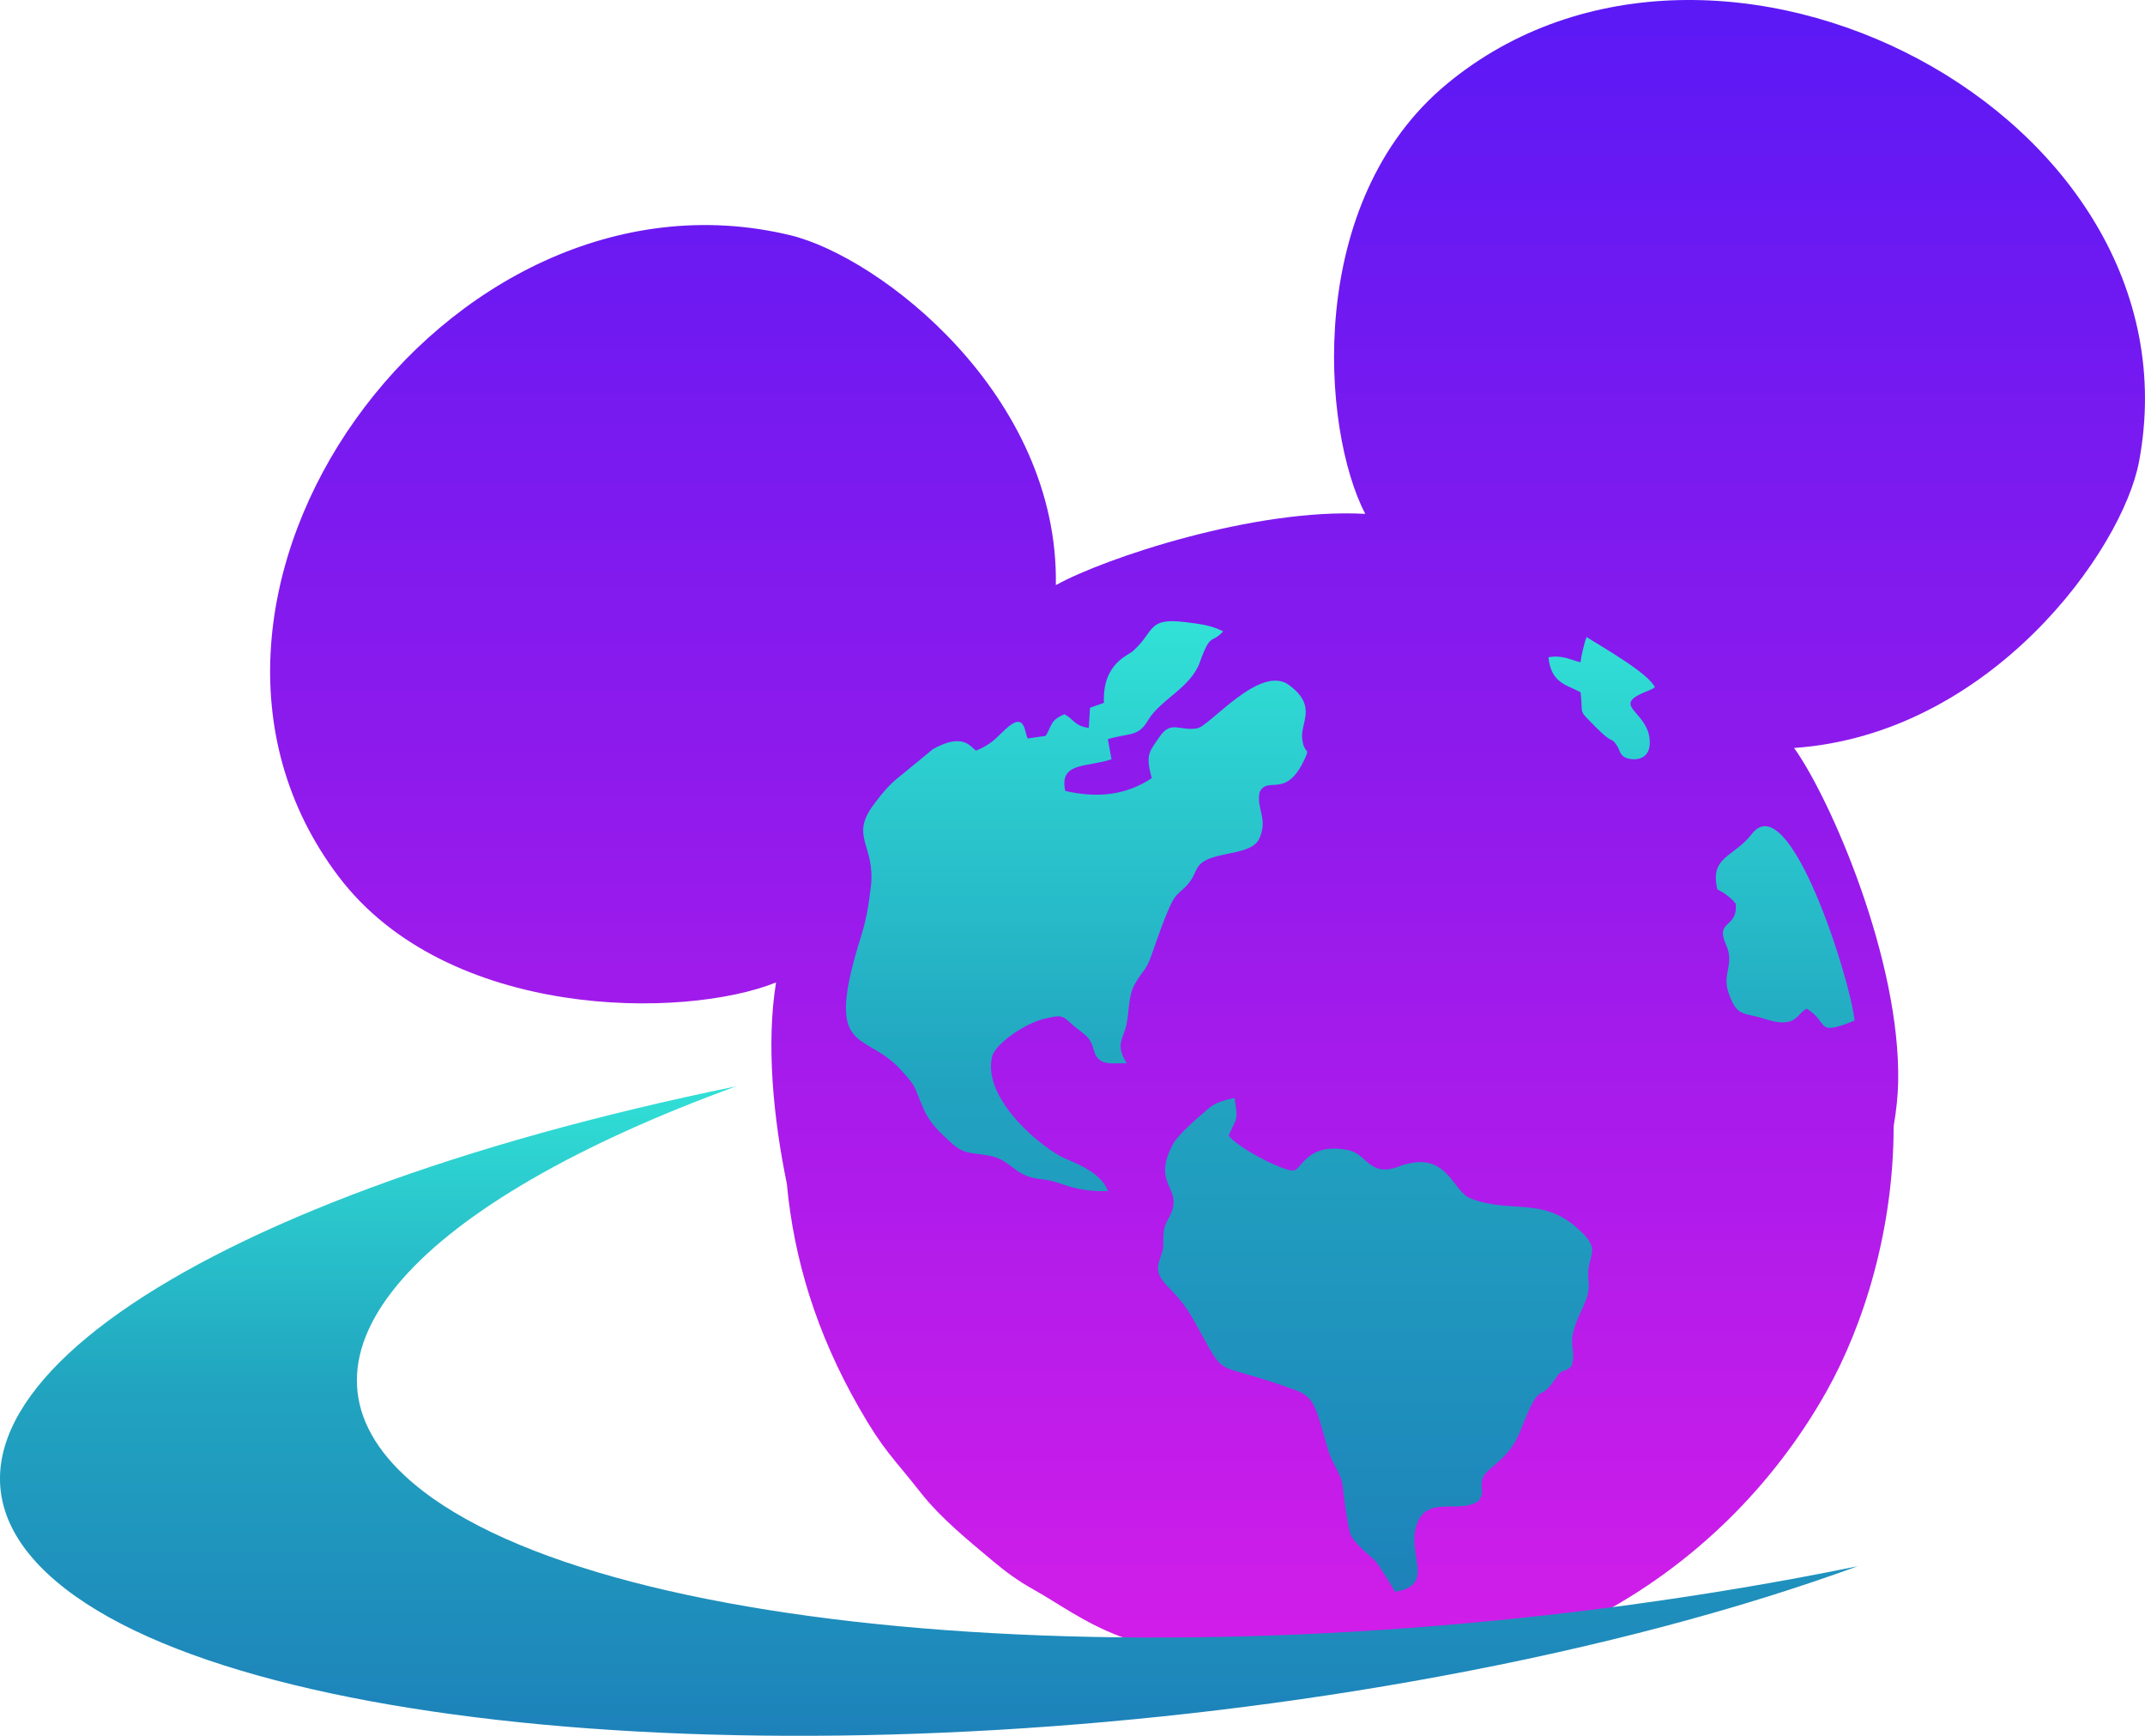
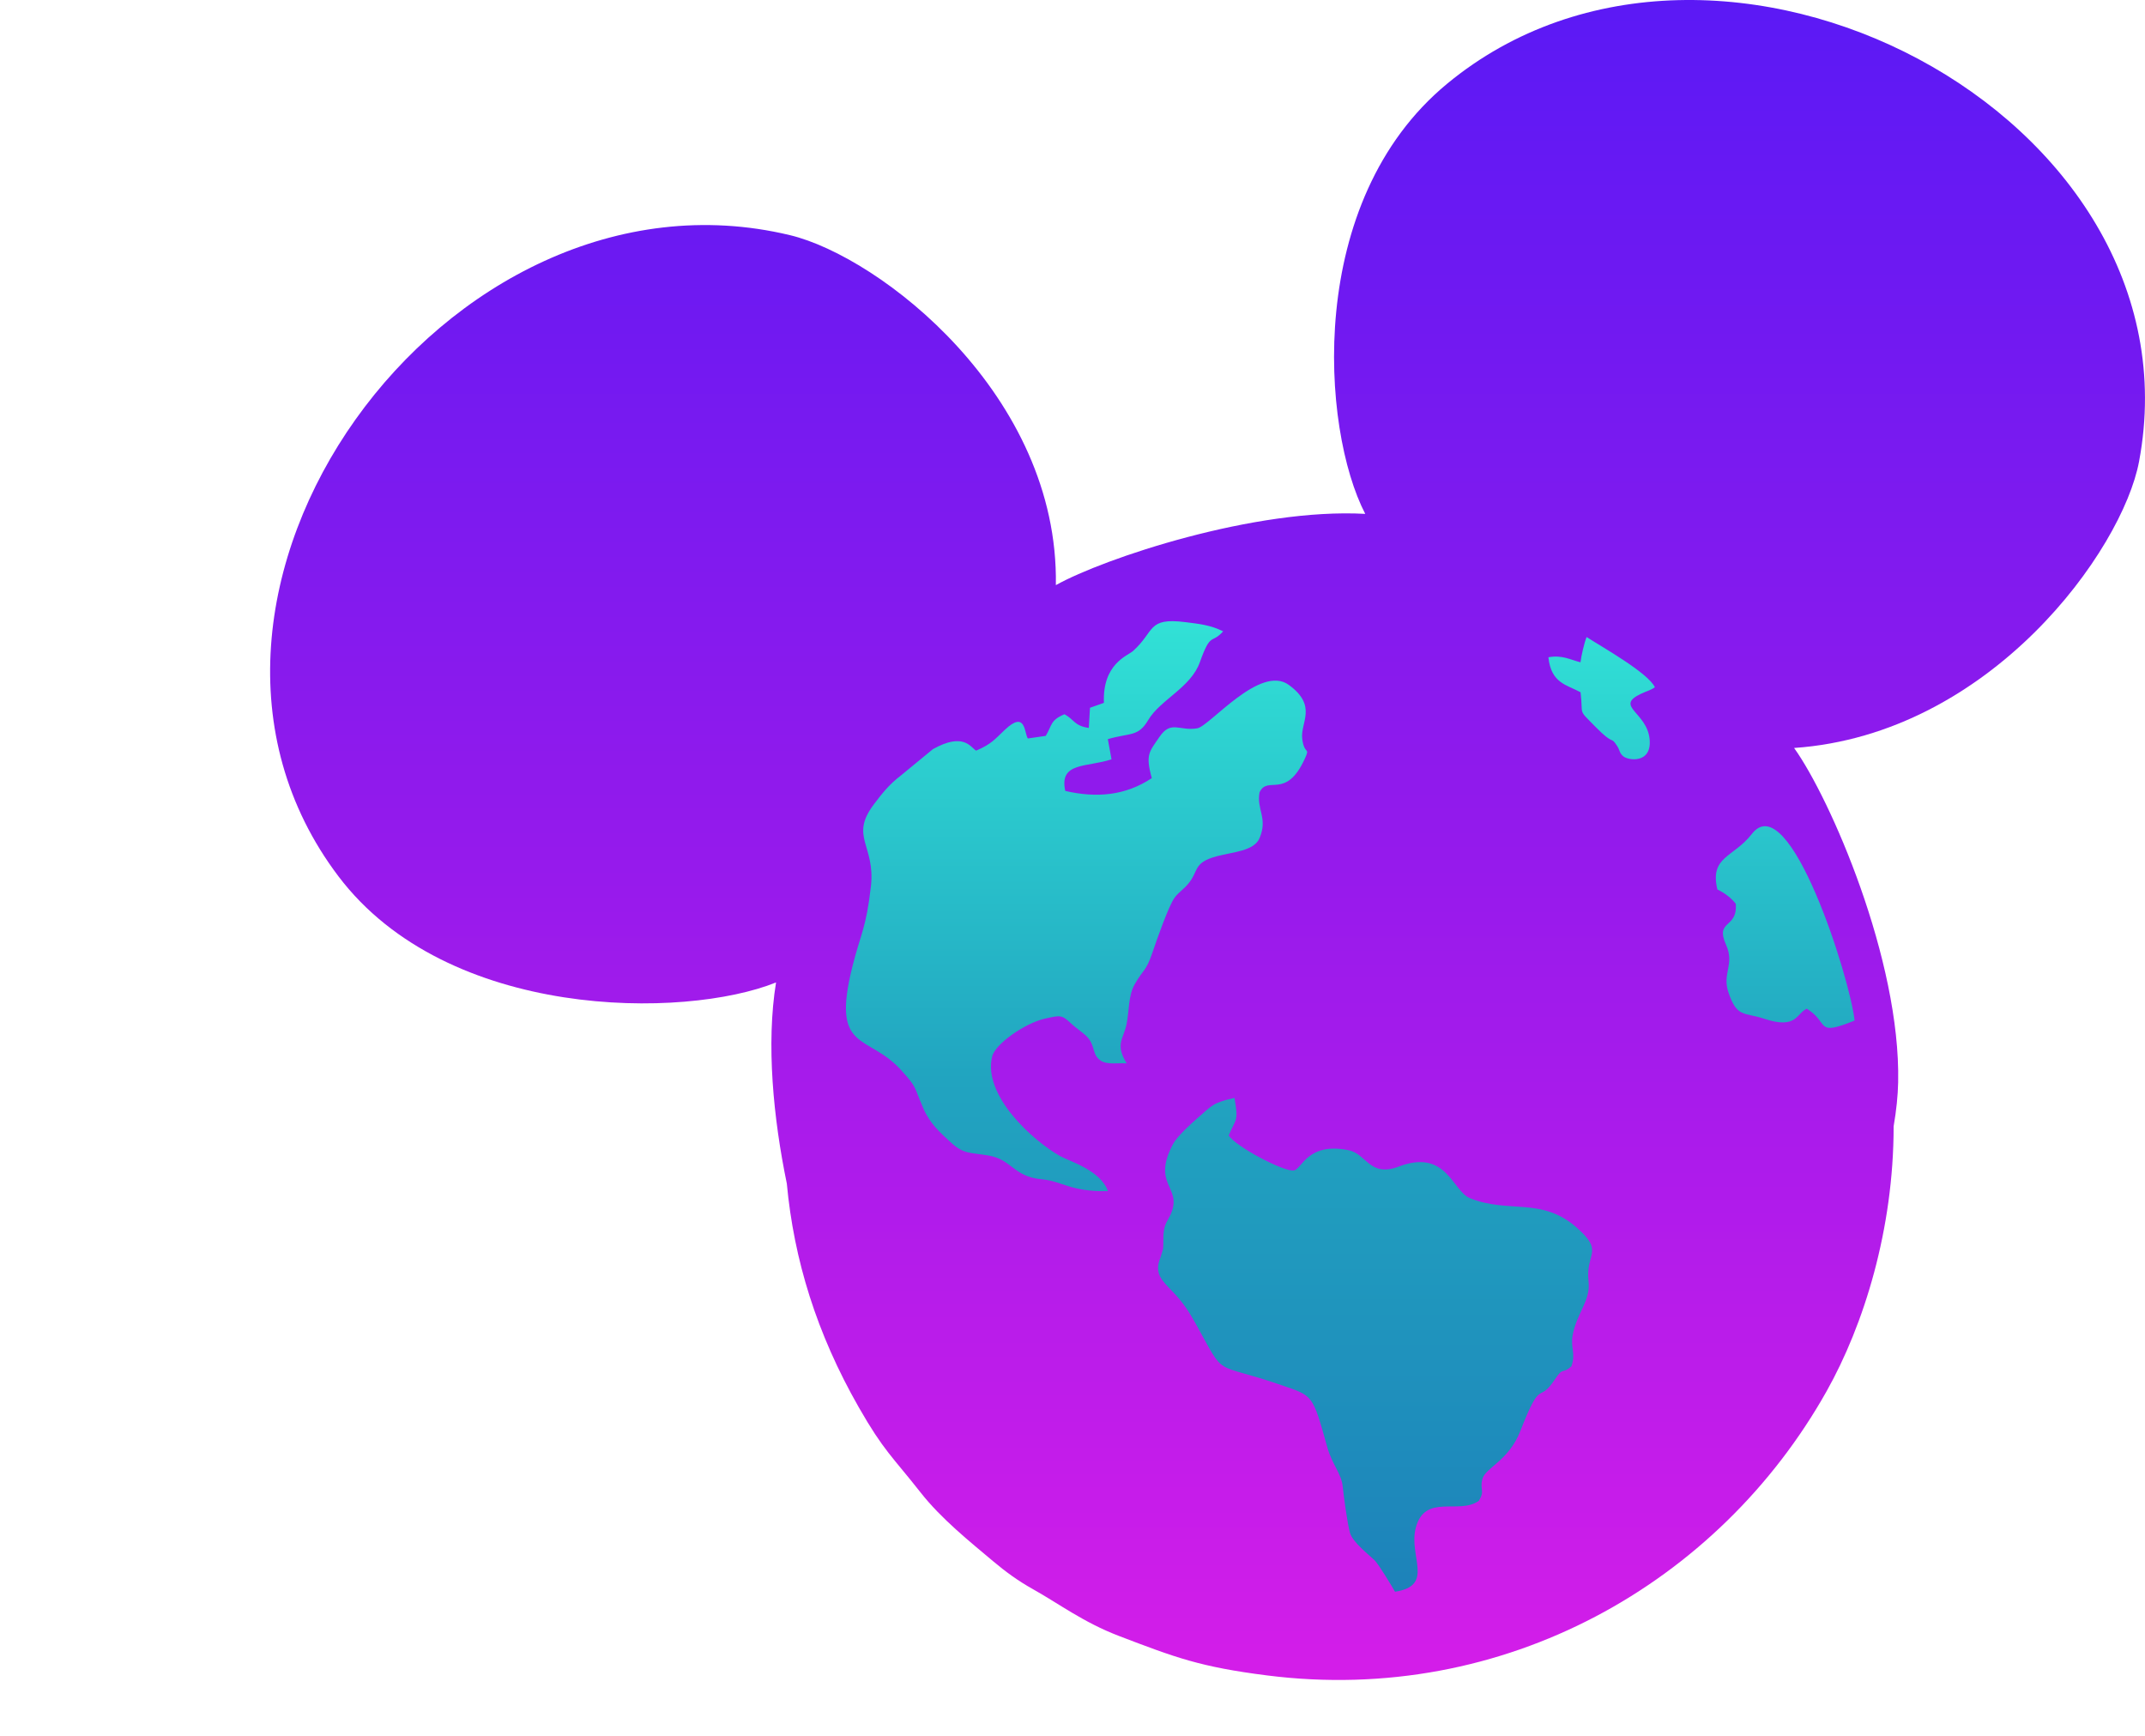
<svg xmlns="http://www.w3.org/2000/svg" xmlns:ns1="http://www.inkscape.org/namespaces/inkscape" xmlns:ns2="http://sodipodi.sourceforge.net/DTD/sodipodi-0.dtd" xmlns:xlink="http://www.w3.org/1999/xlink" width="109.627mm" height="88.701mm" viewBox="0 0 109.627 88.701" id="svg918" ns1:version="1.1.2 (0a00cf5339, 2022-02-04)" ns2:docname="ico.svg">
  <defs id="defs915">
    <linearGradient xlink:href="#grad9" id="grad10" x1="52.044" y1="442.996" x2="52.044" y2="655.156" gradientTransform="matrix(0.448,0,0,0.156,-93.253,39.934)" gradientUnits="userSpaceOnUse" />
    <linearGradient id="grad9">
      <stop offset="0%" stop-color="#31e1d6" stop-opacity="1" id="stop70" />
      <stop offset="47%" stop-color="#21a4c0" stop-opacity="1" id="stop72" />
      <stop offset="100%" stop-color="#1d82ba" stop-opacity="1" id="stop74" />
    </linearGradient>
    <linearGradient xlink:href="#grad9" id="grad4" x1="246.639" y1="175.416" x2="246.639" y2="366.523" gradientTransform="matrix(0.27,0,0,0.26,-93.253,39.934)" gradientUnits="userSpaceOnUse" />
    <linearGradient xlink:href="#grad1" id="grad2" x1="132.707" y1="55.046" x2="132.707" y2="397.838" gradientTransform="matrix(0.28,0,0,0.25,-93.253,39.934)" gradientUnits="userSpaceOnUse" />
    <linearGradient id="grad1">
      <stop offset="0%" stop-color="#5b19f5" stop-opacity="1" id="stop2" />
      <stop offset="47%" stop-color="#901aec" stop-opacity="1" id="stop4" />
      <stop offset="100%" stop-color="#d41de9" stop-opacity="1" id="stop6" />
    </linearGradient>
  </defs>
  <g ns1:label="Camada 1" ns1:groupmode="layer" id="layer1" transform="translate(69.962,-53.719)">
    <g id="g1044">
      <path d="m -15.999,83.619 c 0.159,-9.709 -8.982,-16.777 -13.591,-17.884 -17.577,-4.22 -33.929,18.407 -23.077,32.761 5.58,7.38 17.701,7.308 22.367,5.426 -0.512,3.154 -0.136,6.947 0.551,10.28 0.362,3.888 1.522,7.658 3.679,11.433 1.272,2.227 1.72,2.52 3.156,4.349 1.064,1.355 2.524,2.516 3.694,3.503 0.66,0.557 1.312,1.027 2.041,1.434 1.336,0.747 2.59,1.701 4.395,2.392 2.902,1.109 4.151,1.585 7.573,2.02 12.143,1.544 23.095,-4.72 28.603,-14.521 1.906,-3.391 3.428,-8.276 3.426,-13.538 0.14,-0.814 0.217,-1.57 0.231,-2.248 C 27.18,102.753 23.569,94.5 21.731,91.941 31.784,91.24 38.511,81.833 39.361,77.304 42.692,59.56 17.753,46.634 3.994,58.001 -3.283,64.014 -2.432,75.659 -0.187,79.978 -5.818,79.666 -13.543,82.249 -15.999,83.619 Z" style="fill:url(#grad2);stroke-width:0.265" id="path12" />
      <path d="m 10.813,87.562 c -0.501,-0.122 -0.931,-0.387 -1.639,-0.257 0.139,1.336 0.942,1.406 1.644,1.789 0.146,1.244 -0.165,0.82 0.753,1.757 1.008,1.029 0.762,0.437 1.12,0.995 0.146,0.228 0.098,0.329 0.296,0.509 0.261,0.238 1.487,0.399 1.359,-0.87 -0.139,-1.383 -1.8,-1.662 -0.454,-2.307 0.334,-0.16 0.485,-0.173 0.724,-0.34 -0.349,-0.744 -2.743,-2.08 -3.49,-2.567 -0.118,0.29 -0.278,0.978 -0.312,1.29 z M 17.809,99.171 c 0.367,0.174 0.69,0.417 0.941,0.73 0.101,1.296 -1.072,0.807 -0.499,2.09 0.457,1.022 -0.204,1.459 0.118,2.422 0.447,1.332 0.789,1.017 1.833,1.364 1.678,0.558 1.641,-0.28 2.179,-0.512 1.183,0.727 0.39,1.435 2.441,0.605 -0.221,-2.133 -3.336,-12.001 -5.247,-9.54 -0.95,1.223 -2.165,1.141 -1.766,2.842 z m -24.974,12.571 c 0.381,-0.898 0.506,-0.709 0.295,-1.918 -1.12,0.243 -1.144,0.392 -1.853,0.997 -0.366,0.313 -1.088,0.986 -1.28,1.345 -1.212,2.267 0.729,2.182 -0.279,3.896 -0.316,0.538 -0.186,1.017 -0.238,1.482 l -0.13,0.429 c -0.356,0.838 0.098,1.198 0.635,1.764 0.507,0.533 0.801,0.972 1.155,1.608 1.602,2.878 0.787,1.912 4.393,3.157 1.618,0.56 1.58,0.448 2.341,3.172 0.25,0.895 0.723,1.338 0.789,2.016 0.048,0.492 0.246,1.942 0.373,2.367 0.144,0.484 0.982,1.122 1.264,1.404 0.208,0.207 0.861,1.291 1.035,1.597 2.044,-0.314 0.676,-1.812 1.061,-3.269 0.47,-1.779 2.224,-0.647 3.225,-1.38 0.326,-0.536 0.035,-0.538 0.179,-1.109 0.147,-0.583 1.341,-0.915 1.945,-2.468 1.082,-2.781 0.896,-1.331 1.741,-2.597 0.483,-0.723 0.341,-0.247 0.866,-0.697 0.232,-0.706 -0.057,-0.923 0.061,-1.583 0.203,-1.136 0.927,-1.764 0.813,-2.751 -0.171,-1.48 0.844,-1.49 -0.622,-2.769 -1.792,-1.564 -3.461,-0.689 -5.44,-1.489 -0.905,-0.366 -1.185,-2.548 -3.648,-1.612 -1.475,0.56 -1.629,-0.647 -2.546,-0.837 -2.093,-0.434 -2.393,0.953 -2.798,1.031 -0.488,0.094 -2.974,-1.212 -3.337,-1.786 z m -6.377,-22.108 -0.712,0.253 -0.062,1.029 c -0.745,-0.108 -0.735,-0.423 -1.242,-0.699 -0.74,0.308 -0.629,0.57 -0.959,1.106 l -0.915,0.132 c -0.184,-0.281 -0.101,-1.454 -1.168,-0.448 -0.525,0.495 -0.685,0.731 -1.475,1.071 -0.283,-0.177 -0.638,-0.953 -2.206,-0.078 l -1.63,1.34 c -0.624,0.478 -0.989,0.951 -1.394,1.489 -1.248,1.658 0.092,2.072 -0.146,4.185 -0.242,2.145 -0.532,2.441 -0.945,4.092 -1.108,4.424 0.778,3.402 2.494,5.301 0.815,0.902 0.627,0.783 1.123,1.933 0.349,0.808 0.868,1.253 1.397,1.743 0.682,0.631 0.98,0.517 1.944,0.684 1.207,0.208 1.265,1.083 2.728,1.216 1.055,0.096 1.445,0.643 3.375,0.604 -0.382,-1.074 -1.99,-1.537 -2.425,-1.78 -1.411,-0.788 -3.988,-3.116 -3.494,-5.103 0.164,-0.658 1.698,-1.702 2.668,-1.925 0.851,-0.195 0.888,-0.202 1.384,0.255 0.325,0.299 0.688,0.508 0.874,0.751 0.348,0.453 0.185,0.835 0.623,1.132 0.333,0.226 0.896,0.107 1.326,0.141 -0.613,-1.006 -0.157,-1.226 -2.65e-4,-2.036 0.126,-0.651 0.089,-1.44 0.403,-1.994 0.464,-0.815 0.585,-0.652 0.926,-1.669 0.184,-0.547 0.822,-2.371 1.122,-2.771 0.207,-0.276 0.44,-0.408 0.688,-0.7 0.569,-0.67 0.227,-1.088 1.488,-1.42 0.817,-0.215 1.878,-0.261 2.16,-0.913 0.443,-1.027 -0.163,-1.474 0.004,-2.346 0.416,-0.896 1.344,0.408 2.317,-1.728 0.282,-0.619 -0.028,-0.154 -0.136,-1.01 -0.106,-0.832 0.803,-1.668 -0.687,-2.754 -1.461,-1.065 -4.043,2.107 -4.674,2.218 -0.911,0.16 -1.342,-0.434 -1.934,0.439 -0.516,0.759 -0.731,0.889 -0.393,2.108 -1.353,0.896 -2.815,1.023 -4.422,0.654 -0.33,-1.495 1.113,-1.194 2.363,-1.617 l -0.188,-1.03 c 1.165,-0.337 1.55,-0.108 2.063,-0.974 0.613,-1.036 2.18,-1.661 2.64,-2.956 0.564,-1.585 0.591,-0.903 1.19,-1.579 -0.642,-0.32 -1.208,-0.379 -1.932,-0.47 -1.965,-0.247 -1.541,0.466 -2.679,1.48 -0.267,0.238 -1.564,0.646 -1.482,2.644 z" style="fill:url(#grad4);stroke-width:0.265" id="path24" />
-       <path d="m 24.981,133.753 c -5.984,2.182 -13.173,4.114 -21.314,5.622 -30.222,5.6 -62.095,3.258 -71.19,-5.232 -8.782,-8.197 6.885,-19.127 35.18,-24.911 -16.23,5.919 -23.585,13.686 -16.94,19.889 9.095,8.489 40.968,10.832 71.19,5.232 1.041,-0.193 2.065,-0.393 3.074,-0.6 z" style="fill:url(#grad10);stroke-width:0.265" id="path80" />
    </g>
  </g>
</svg>